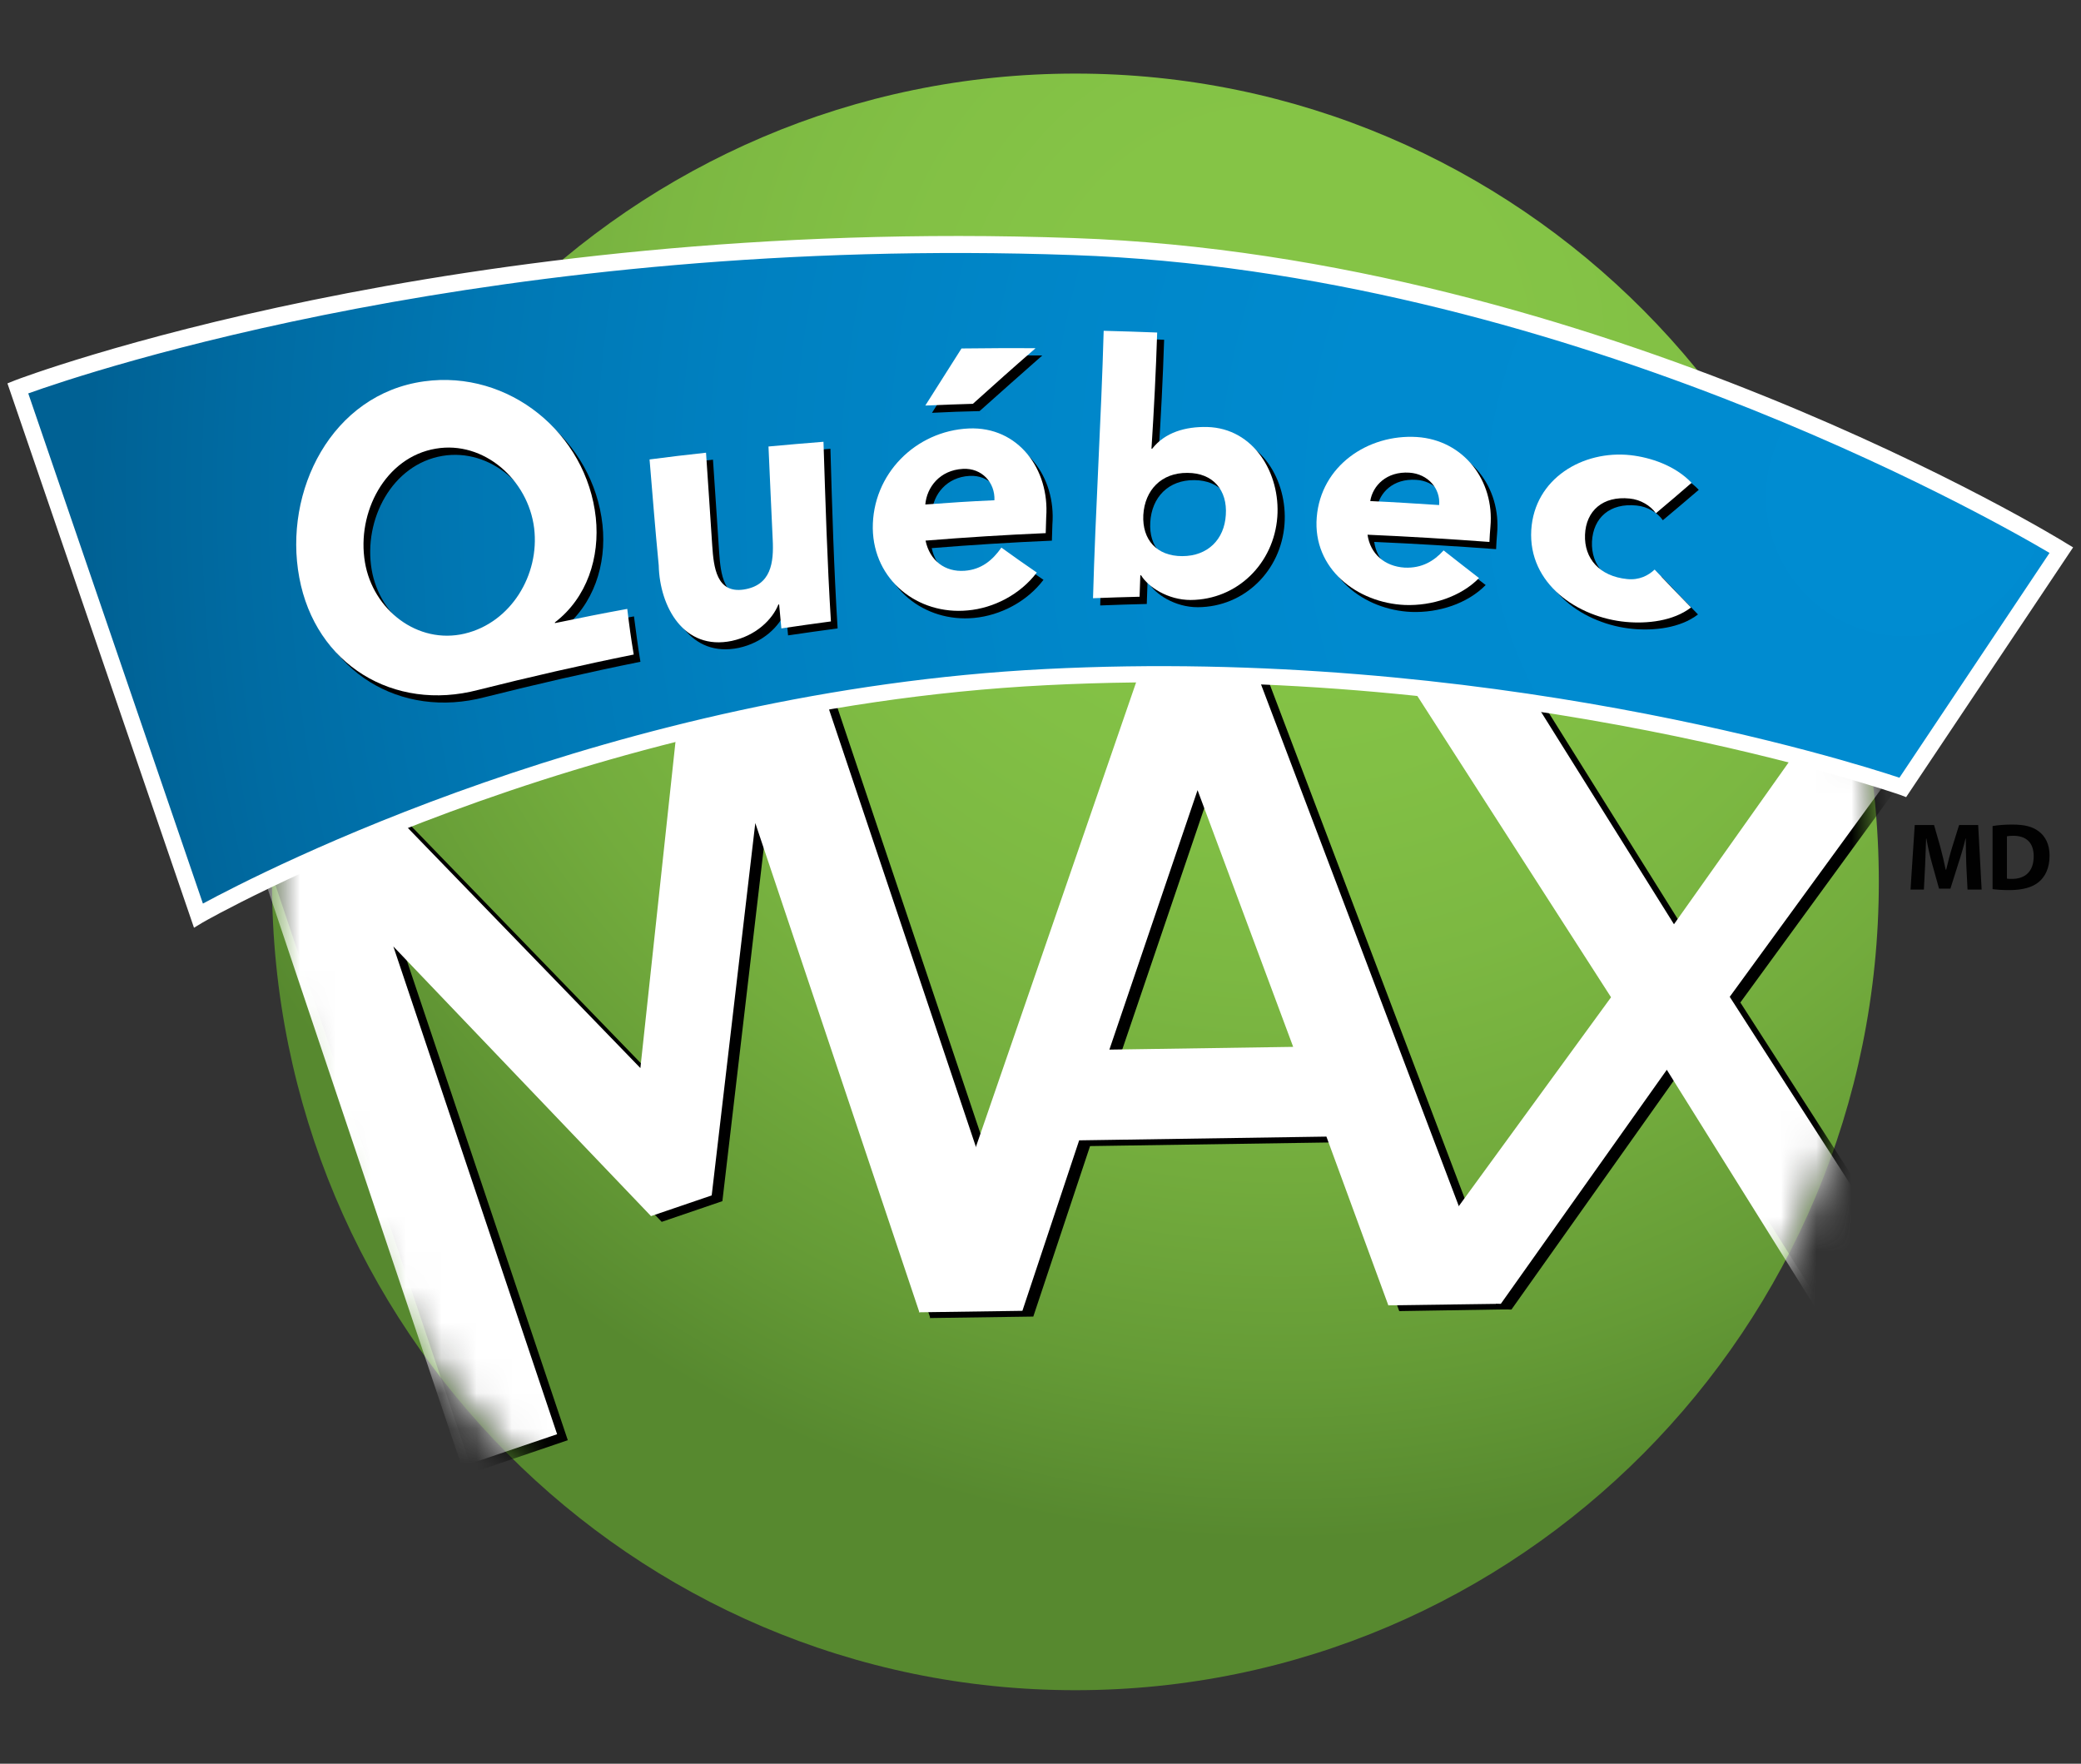
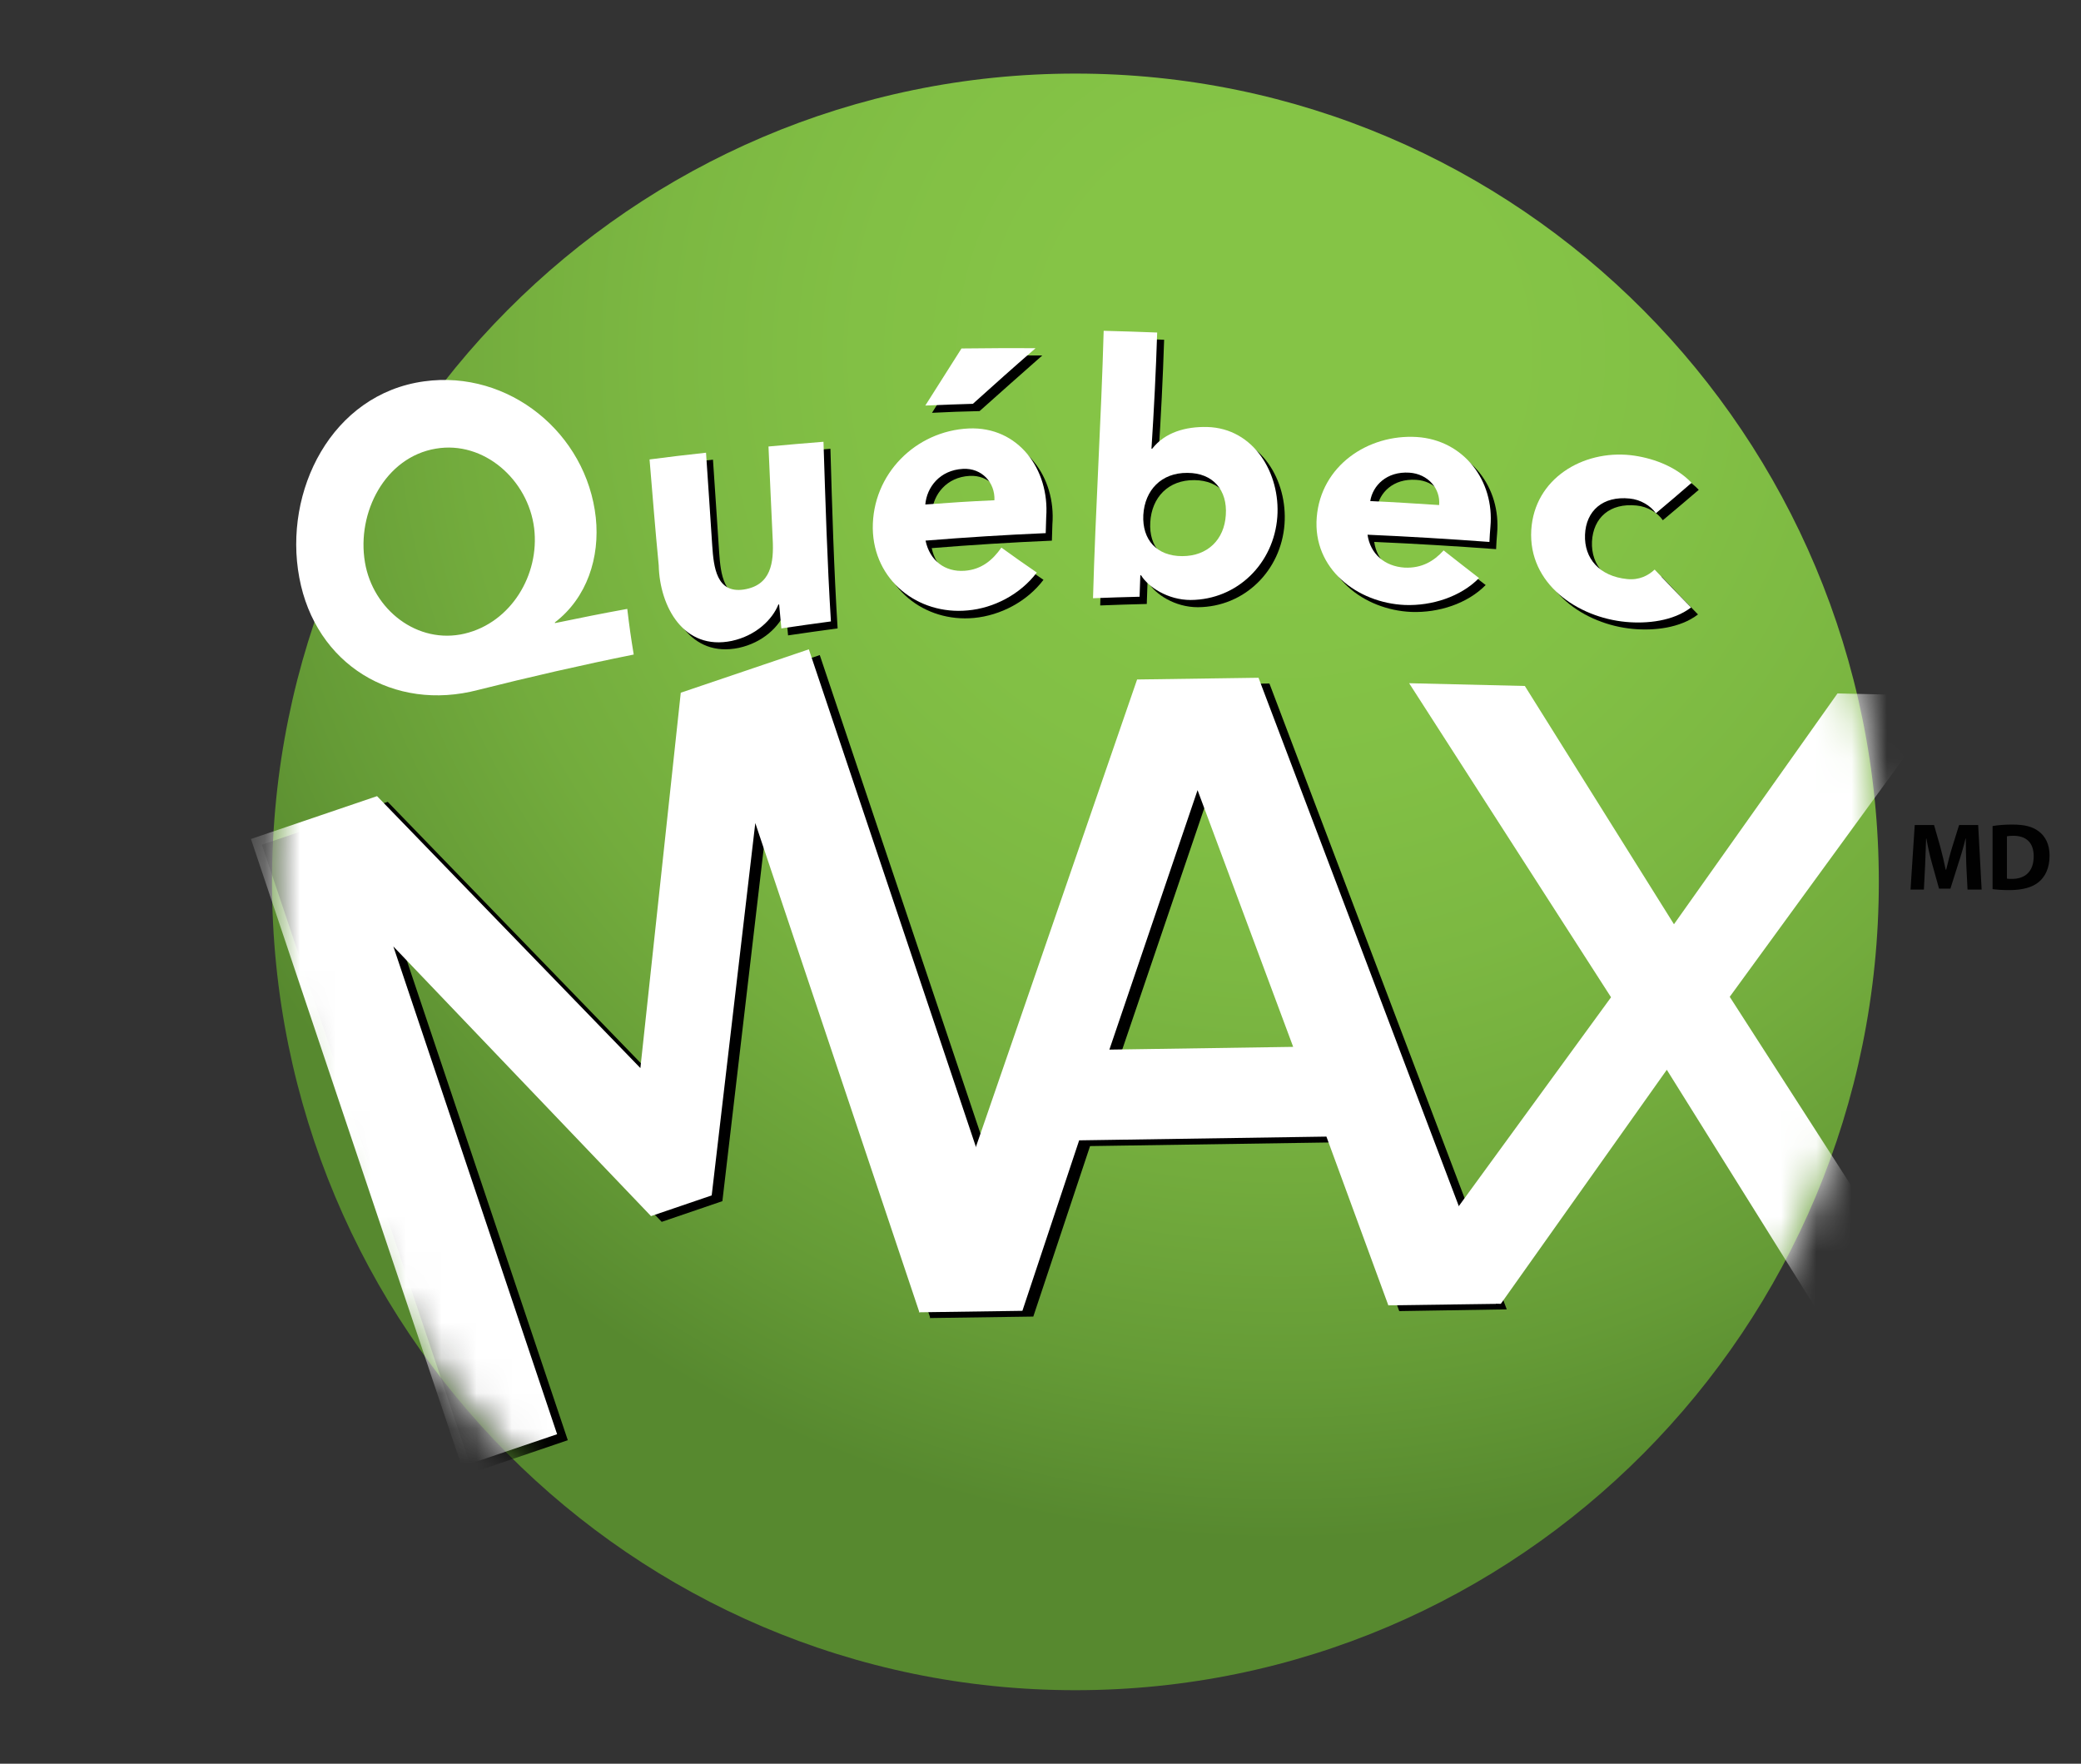
<svg xmlns="http://www.w3.org/2000/svg" fill="none" height="50" viewBox="0 0 59 50" width="59">
  <rect x="0" y="0" width="59" height="50" fill="#333333" stroke="none" />
  <radialGradient id="a" cx="0" cy="0" gradientTransform="matrix(33.358 0 0 33.559 36.269 10.078)" gradientUnits="userSpaceOnUse" r="1">
    <stop offset=".192" stop-color="#85c446" />
    <stop offset=".355" stop-color="#82c045" />
    <stop offset=".523" stop-color="#7cb842" />
    <stop offset=".693" stop-color="#73ac3d" />
    <stop offset=".862" stop-color="#659b36" />
    <stop offset="1" stop-color="#57892f" />
  </radialGradient>
  <radialGradient id="b" cx="0" cy="0" gradientTransform="matrix(51.83 0 0 52.141 54.157 14.054)" gradientUnits="userSpaceOnUse" r="1">
    <stop offset="0" stop-color="#008cd1" />
    <stop offset=".307" stop-color="#008acf" />
    <stop offset=".495" stop-color="#0086c8" />
    <stop offset=".651" stop-color="#0080c0" />
    <stop offset=".79" stop-color="#0077b3" />
    <stop offset=".916" stop-color="#006ba2" />
    <stop offset="1" stop-color="#006194" />
  </radialGradient>
  <clipPath id="c">
    <path d="m0 0h59v50h-59z" />
  </clipPath>
  <mask id="d" height="46" maskUnits="userSpaceOnUse" width="47" x="7" y="2">
    <path d="m32.667 47.809c12.522-1.21 21.698-12.403 20.496-25-1.203-12.597-12.329-21.829-24.851-20.619-12.522 1.21-21.698 12.403-20.496 25 1.203 12.597 12.329 21.829 24.851 20.619z" fill="#fff" />
  </mask>
  <mask id="e" height="46" maskUnits="userSpaceOnUse" width="47" x="7" y="2">
    <path d="m32.667 47.809c12.522-1.21 21.698-12.403 20.496-25-1.203-12.597-12.329-21.829-24.851-20.619-12.522 1.21-21.698 12.403-20.496 25 1.203 12.597 12.329 21.829 24.851 20.619z" fill="#fff" />
  </mask>
  <mask id="f" height="46" maskUnits="userSpaceOnUse" width="47" x="7" y="2">
    <path d="m32.667 47.809c12.522-1.21 21.698-12.403 20.496-25-1.203-12.597-12.329-21.829-24.851-20.619-12.522 1.21-21.698 12.403-20.496 25 1.203 12.597 12.329 21.829 24.851 20.619z" fill="#fff" />
  </mask>
  <mask id="g" height="46" maskUnits="userSpaceOnUse" width="47" x="7" y="2">
    <path d="m32.667 47.809c12.522-1.21 21.698-12.403 20.496-25-1.203-12.597-12.329-21.829-24.851-20.619-12.522 1.21-21.698 12.403-20.496 25 1.203 12.597 12.329 21.829 24.851 20.619z" fill="#fff" />
  </mask>
  <mask id="h" height="46" maskUnits="userSpaceOnUse" width="47" x="7" y="2">
    <path d="m32.667 47.809c12.522-1.21 21.698-12.403 20.496-25-1.203-12.597-12.329-21.829-24.851-20.619-12.522 1.21-21.698 12.403-20.496 25 1.203 12.597 12.329 21.829 24.851 20.619z" fill="#fff" />
  </mask>
  <mask id="i" height="46" maskUnits="userSpaceOnUse" width="47" x="7" y="2">
    <path d="m32.667 47.809c12.522-1.21 21.698-12.403 20.496-25-1.203-12.597-12.329-21.829-24.851-20.619-12.522 1.21-21.698 12.403-20.496 25 1.203 12.597 12.329 21.829 24.851 20.619z" fill="#fff" />
  </mask>
  <g clip-path="url(#c)">
    <path d="m30.49 47.916c12.58 0 22.778-10.259 22.778-22.915s-10.198-22.915-22.778-22.915c-12.58 0-22.778 10.259-22.778 22.915s10.198 22.915 22.778 22.915z" fill="url(#a)" />
    <g mask="url(#d)">
      <path d="m35.99 19.376-3.449.057-6.181 17.933 2.936-.042 1.609-4.833 7.01-.106 1.756 4.784 3.048-.049zm-4.228 10.542 2.5-7.356 2.704 7.278z" fill="#000" />
    </g>
    <g mask="url(#e)">
-       <path d="m55.13 37.415-3.287-.078-4.285-6.847-4.706 6.635-3.147-.071 6.272-8.62-5.717-8.903 3.28.085 4.221 6.748 4.636-6.543 3.161.078-6.216 8.521z" fill="#000" />
-     </g>
+       </g>
    <g mask="url(#f)">
      <path d="m13.402 41.746-5.977-17.799 3.568-1.215 7.466 7.709 1.152-10.634 3.631-1.236 5.977 17.799-2.852.968-4.65-13.835-1.236 10.549-1.721.587-7.305-7.645 4.643 13.835z" fill="#000" />
    </g>
    <g mask="url(#g)">
      <path d="m35.681 19.214-3.442.049-6.188 17.94 2.936-.042 1.609-4.833 7.01-.106 1.756 4.784 3.048-.042zm-4.228 10.542 2.5-7.356 2.711 7.278z" fill="#fff" />
    </g>
    <g mask="url(#h)">
      <path d="m54.828 37.253-3.294-.078-4.277-6.847-4.706 6.635-3.154-.078 6.279-8.613-5.724-8.903 3.28.078 4.228 6.755 4.636-6.543 3.161.071-6.216 8.529z" fill="#fff" />
    </g>
    <g mask="url(#i)">
      <path d="m13.092 41.577-5.977-17.792 3.575-1.215 7.466 7.709 1.145-10.641 3.631-1.23 5.977 17.799-2.852.968-4.643-13.842-1.236 10.556-1.721.587-7.305-7.645 4.643 13.828z" fill="#fff" />
    </g>
-     <path d="m.506 11.01s12.067-4.649 29.935-4.021c14.968.523 28.004 8.606 28.004 8.606l-4.495 6.727s-10.803-3.808-24.302-3.123c-13.5.685-24.021 6.755-24.021 6.755z" fill="url(#b)" />
-     <path d="m5.5 26.301-5.289-15.432.211-.085c.119-.05 12.313-4.664 30.027-4.035 14.855.516 27.99 8.557 28.116 8.642l.211.127-4.734 7.08-.169-.064c-.105-.035-10.915-3.787-24.211-3.109-13.289.671-23.811 6.663-23.916 6.727zm-4.699-15.149 4.952 14.464c1.672-.904 11.61-6.027 23.881-6.649 12.467-.636 22.778 2.6 24.218 3.081l4.256-6.373c-1.735-1.025-13.97-7.963-27.681-8.444-16.337-.579-27.934 3.314-29.626 3.922z" fill="#fff" />
-     <path d="m18.157 18.761c-1.475.297-2.95.636-4.411 1.003-2.395.629-4.615-.721-5.071-3.187-.457-2.445.913-5.2 3.54-5.561 2.402-.332 4.608 1.47 4.867 3.865.119 1.123-.246 2.268-1.159 2.975v.021c.829-.17 1.243-.254 2.051-.403.07.516.098.77.183 1.286zm-4.79-.594c1.306-.311 2.128-1.661 1.967-2.989-.169-1.371-1.426-2.48-2.788-2.254-1.433.24-2.248 1.809-2.009 3.222.225 1.343 1.489 2.332 2.831 2.021z" fill="#000" />
    <path d="m23.748 17.815c-.562.078-.843.113-1.405.198-.028-.269-.035-.41-.056-.678-.007 0-.014 0-.021 0-.169.424-.632.883-1.321 1.032-1.363.283-2.044-.961-2.072-2.141-.112-1.166-.155-1.759-.26-3.003.646-.085.962-.12 1.601-.191.077 1.088.105 1.611.176 2.636.042.601.126 1.357.892 1.244.78-.12.857-.763.822-1.427-.056-1.025-.07-1.548-.119-2.628.625-.057.941-.085 1.559-.134.049 1.703.098 3.399.204 5.095z" fill="#000" />
    <path d="m29.585 16.437c-.471.622-1.222 1.01-1.967 1.081-1.412.134-2.669-.855-2.69-2.325-.014-1.54 1.215-2.763 2.718-2.833 1.412-.064 2.297 1.166 2.191 2.508-.007.184-.007.276-.014.459-1.138.049-2.276.12-3.407.212.119.565.548.897 1.11.855.478-.035.794-.304 1.04-.657.414.283.618.424 1.018.7zm-2.135-6.352c.85-.014 1.264-.014 2.1-.007-.709.629-1.068.94-1.777 1.576-.541.014-.808.021-1.349.049.407-.65.611-.975 1.026-1.618zm.941 4.296c.021-.502-.358-.918-.899-.89-.66.035-1.025.53-1.068 1.01.787-.057 1.18-.078 1.967-.12z" fill="#000" />
    <path d="m31.488 9.583c.611.014.913.028 1.517.049-.035 1.095-.091 2.198-.162 3.293h.021c.365-.466.955-.629 1.559-.615 1.335.035 2.086 1.314 1.995 2.551-.098 1.314-1.131 2.346-2.458 2.353-.653 0-1.201-.367-1.405-.7-.007 0-.014 0-.021 0-.007.247-.014.367-.021.608-.527.014-.794.021-1.32.042.056-2.522.218-5.052.295-7.582zm2.22 6.388c.723-.007 1.194-.473 1.243-1.166.049-.692-.358-1.187-1.089-1.194-.738-.007-1.208.487-1.25 1.194-.042.7.372 1.166 1.096 1.166z" fill="#000" />
    <path d="m42.122 16.585c-.52.53-1.335.791-2.107.763-1.349-.057-2.62-1.024-2.501-2.487.119-1.463 1.461-2.36 2.845-2.275 1.327.085 2.205 1.236 2.086 2.544-.014.177-.021.262-.028.438-1.152-.085-2.304-.155-3.456-.205.077.537.478.897 1.054.933.485.021.829-.184 1.103-.487.4.311.597.466 1.004.777zm-1.131-2.063c.042-.466-.309-.89-.843-.919-.653-.042-1.04.367-1.11.805.773.035 1.166.057 1.953.113z" fill="#000" />
    <path d="m47.144 14.748c-.147-.212-.435-.389-.745-.417-.758-.078-1.229.346-1.264 1.025-.028.678.414 1.18 1.194 1.258.344.035.597-.099.78-.269.407.431.611.643 1.032 1.074-.506.389-1.25.466-1.847.41-1.37-.127-2.774-1.081-2.683-2.607.084-1.463 1.468-2.268 2.817-2.12.562.064 1.257.29 1.735.784-.407.346-.611.523-1.018.862z" fill="#000" />
    <g fill="#fff">
      <path d="m17.967 18.556c-1.475.297-2.95.636-4.411 1.003-2.395.629-4.615-.721-5.071-3.187-.457-2.445.913-5.201 3.54-5.561 2.402-.332 4.608 1.47 4.867 3.865.119 1.123-.246 2.268-1.159 2.968v.021c.829-.17 1.236-.254 2.051-.403.063.523.098.777.183 1.293zm-4.79-.594c1.306-.311 2.128-1.661 1.967-2.989-.169-1.371-1.426-2.487-2.788-2.254-1.433.24-2.248 1.809-2.009 3.222.225 1.343 1.489 2.339 2.831 2.021z" />
      <path d="m23.558 17.617c-.562.078-.843.113-1.405.198-.028-.269-.035-.41-.063-.678-.007 0-.014 0-.021 0-.169.424-.632.883-1.321 1.032-1.356.283-2.044-.961-2.072-2.141-.112-1.166-.155-1.76-.26-3.003.646-.085.962-.12 1.601-.191.077 1.088.105 1.611.176 2.635.042.608.119 1.357.892 1.244.78-.12.857-.763.822-1.427-.049-1.024-.07-1.547-.119-2.628.625-.057.941-.085 1.559-.134.056 1.696.105 3.392.211 5.095z" />
      <path d="m29.395 16.231c-.471.622-1.222 1.01-1.96 1.074-1.412.134-2.669-.855-2.69-2.325-.014-1.54 1.215-2.763 2.718-2.833 1.412-.064 2.297 1.166 2.199 2.508-.007.184-.007.276-.014.459-1.138.049-2.276.12-3.407.212.119.565.548.897 1.11.855.478-.035.794-.304 1.04-.657.4.29.604.431 1.004.707zm-2.135-6.352c.843-.007 1.264-.014 2.1-.007-.716.622-1.068.94-1.777 1.576-.541.014-.808.028-1.349.049.407-.643.611-.968 1.026-1.618zm.934 4.303c.021-.502-.358-.919-.892-.89-.66.035-1.026.523-1.068 1.01.787-.057 1.18-.085 1.96-.12z" />
      <path d="m31.291 9.378c.611.014.913.028 1.517.049-.035 1.102-.091 2.198-.162 3.293h.021c.365-.466.948-.629 1.559-.615 1.327.035 2.079 1.321 1.988 2.551-.098 1.314-1.131 2.346-2.458 2.353-.646 0-1.201-.367-1.405-.7-.007 0-.014 0-.021 0-.007.247-.014.367-.021.608-.527.014-.794.021-1.32.042.07-2.523.232-5.052.302-7.582zm2.227 6.388c.724 0 1.194-.473 1.236-1.166.049-.7-.358-1.194-1.089-1.194-.738-.007-1.208.487-1.25 1.194-.035.7.379 1.166 1.103 1.166z" />
      <path d="m41.933 16.388c-.52.53-1.335.791-2.1.763-1.349-.057-2.62-1.025-2.501-2.487.119-1.463 1.454-2.36 2.838-2.275 1.327.085 2.205 1.237 2.086 2.544-.014.177-.021.261-.028.431-1.152-.085-2.304-.155-3.456-.205.077.537.478.897 1.054.933.485.021.829-.184 1.103-.488.393.311.597.466 1.004.784zm-1.131-2.07c.042-.466-.316-.883-.843-.918-.646-.042-1.04.367-1.11.805.773.035 1.166.064 1.953.113z" />
      <path d="m46.947 14.55c-.147-.212-.435-.389-.745-.417-.758-.078-1.236.346-1.264 1.025-.028.678.414 1.18 1.194 1.258.344.035.597-.099.78-.269.407.431.611.643 1.032 1.074-.506.389-1.25.466-1.847.41-1.37-.127-2.774-1.081-2.683-2.607.091-1.463 1.468-2.268 2.817-2.12.562.064 1.257.29 1.728.784-.393.339-.597.516-1.011.862z" />
    </g>
    <path d="m55.748 24.52c-.007-.219-.014-.48-.014-.749h-.007c-.056.233-.133.495-.204.707l-.225.714h-.323l-.197-.707c-.063-.219-.119-.473-.162-.714h-.007c-.007.247-.021.53-.028.756l-.035.692h-.379l.119-1.83h.548l.176.615c.056.212.112.438.154.65h.014c.049-.212.112-.452.176-.657l.19-.608h.541l.098 1.83h-.4z" fill="#010101" />
    <path d="m56.493 23.418c.154-.028.351-.042.555-.042.351 0 .576.057.752.191.19.141.309.367.309.692 0 .353-.126.594-.302.742-.19.163-.485.233-.843.233-.211 0-.365-.014-.471-.028zm.407 1.491c.035.007.091.007.141.007.372 0 .618-.205.618-.643 0-.396-.225-.579-.576-.579-.091 0-.147.007-.183.014z" fill="#010101" />
  </g>
</svg>